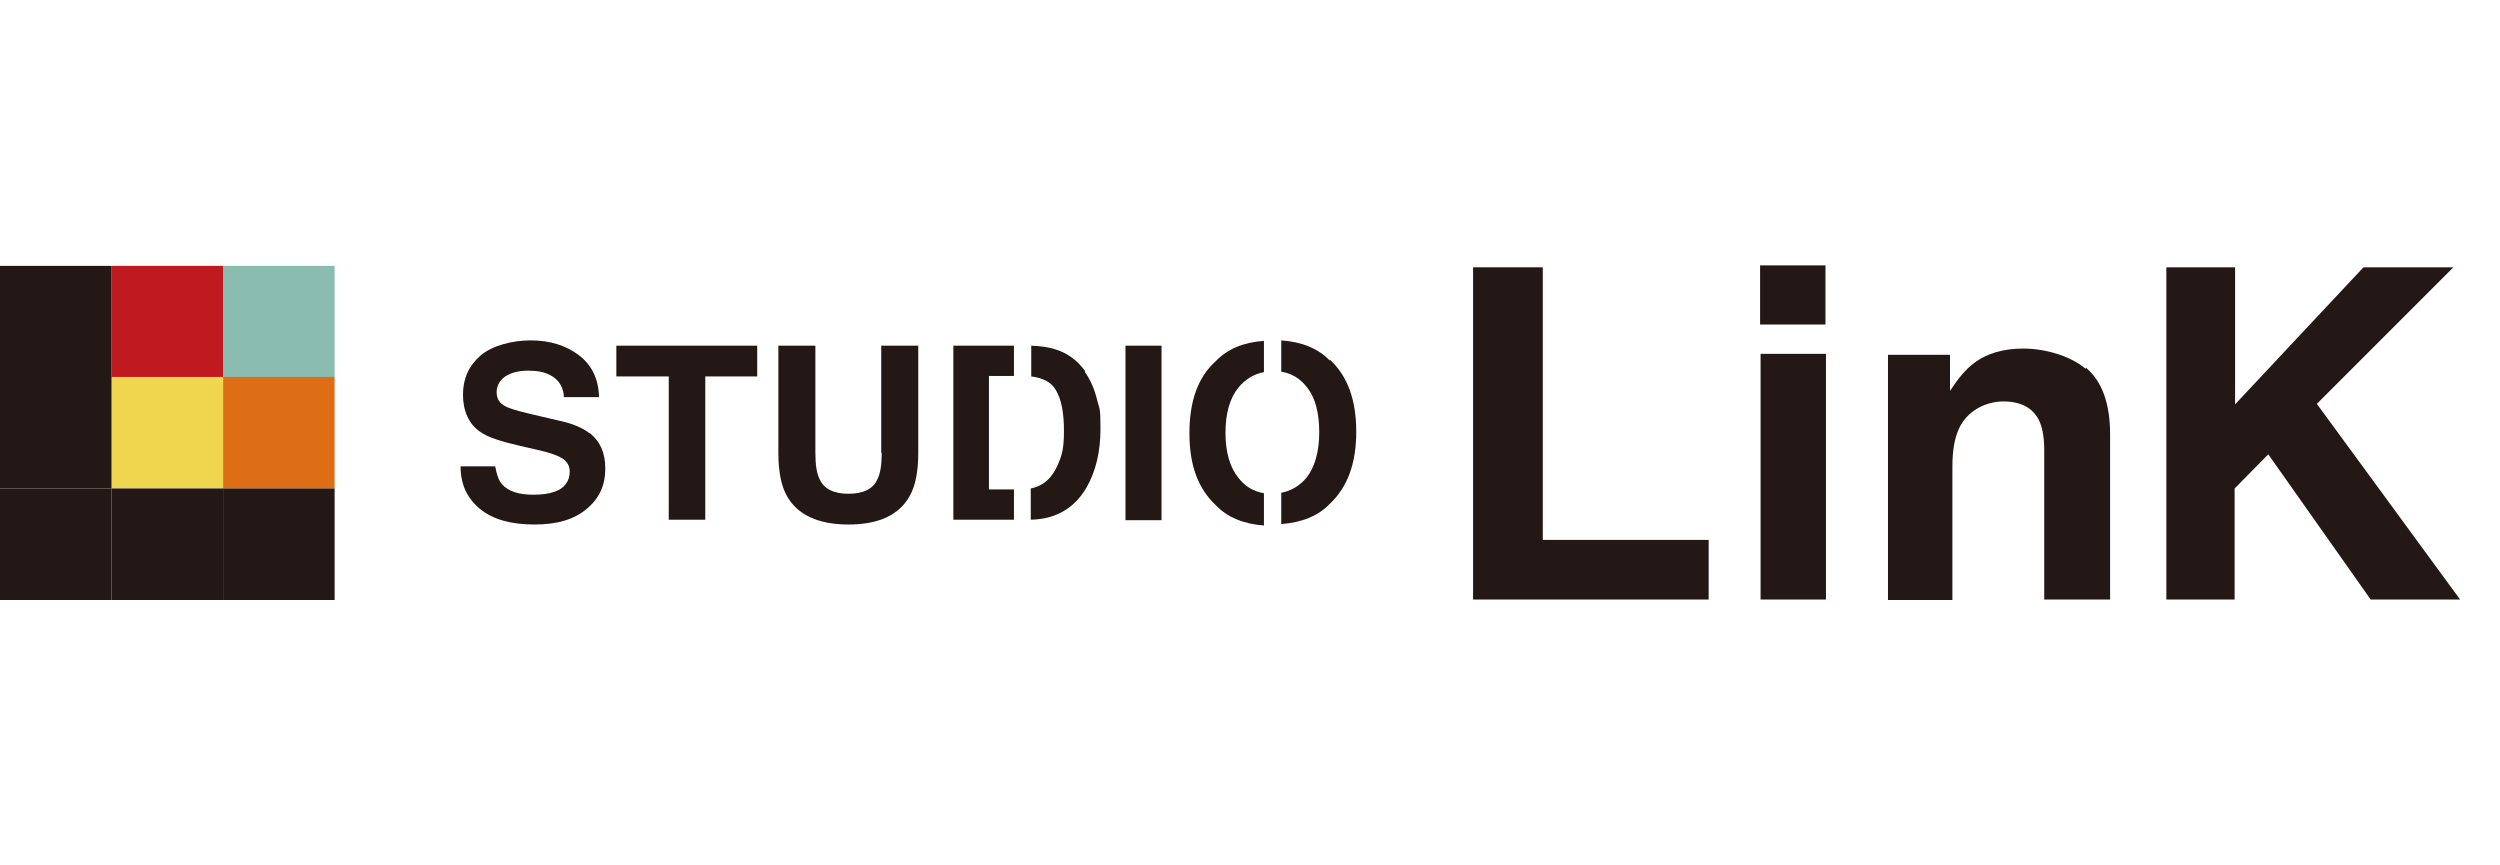
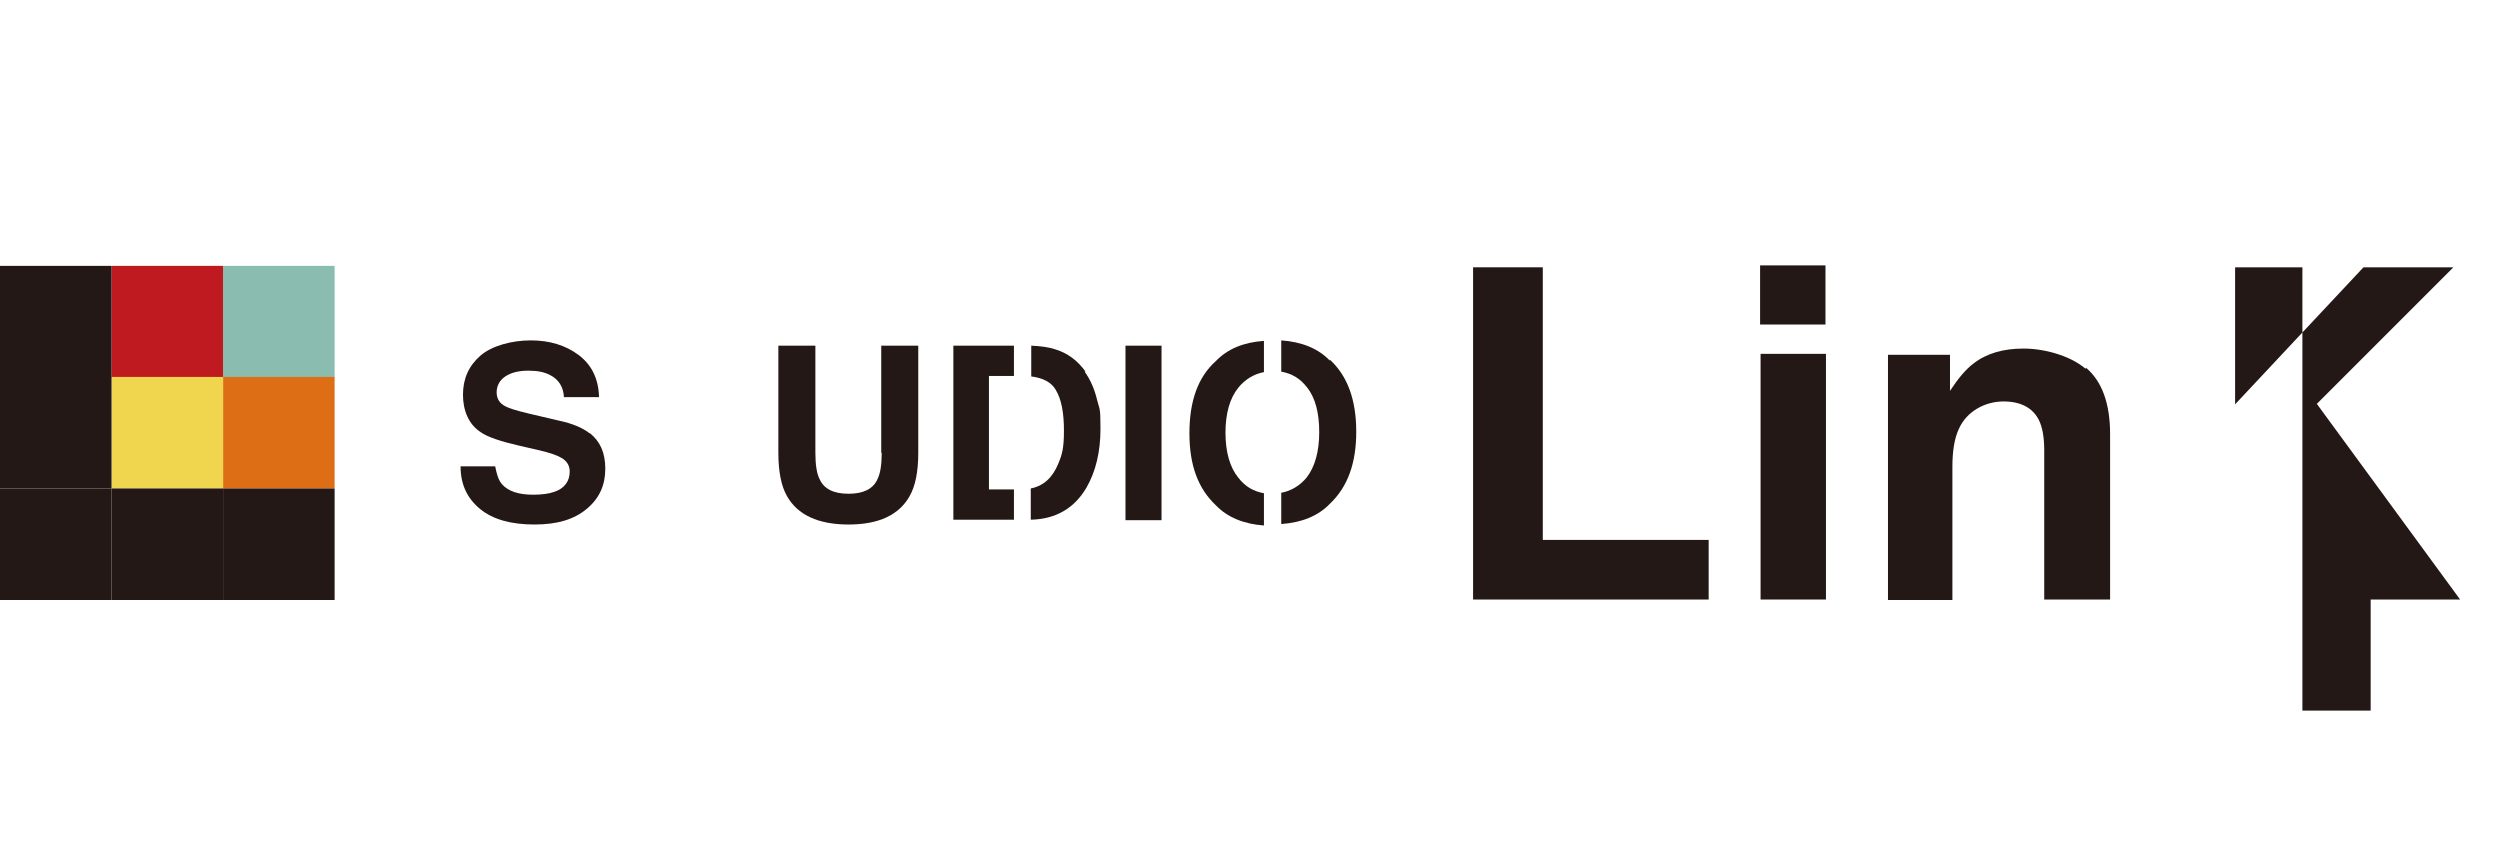
<svg xmlns="http://www.w3.org/2000/svg" id="_レイヤー_1" data-name="レイヤー_1" version="1.1" viewBox="0 0 520 180">
  <defs>
    <style>
      .st0 {
        fill: none;
      }

      .st1 {
        fill: #8abdaf;
      }

      .st2 {
        fill: #de6e16;
      }

      .st3 {
        fill: #231815;
      }

      .st4 {
        fill: #bf1a1f;
      }

      .st5 {
        fill: #f0d54f;
      }
    </style>
  </defs>
  <g>
    <g>
      <g>
        <path class="st3" d="M306.5,55.6h14.4v56.7h34.5v12.4h-49V55.6Z" />
        <path class="st3" d="M379.7,67.5h-13.6v-12.3h13.6v12.3ZM366.2,73.6h13.6v51.1h-13.6v-51.1Z" />
        <path class="st3" d="M433.9,76.5c3.3,2.8,5,7.4,5,13.8v34.4h-13.7v-31.1c0-2.7-.4-4.8-1.1-6.2-1.3-2.6-3.8-3.9-7.4-3.9s-7.6,1.9-9.3,5.8c-.9,2-1.3,4.6-1.3,7.8v27.7h-13.4v-51h12.9v7.5c1.7-2.6,3.3-4.5,4.9-5.7,2.7-2.1,6.2-3.1,10.4-3.1s9.6,1.4,12.9,4.2Z" />
-         <path class="st3" d="M450.7,55.6h14.2v28.5l26.7-28.5h18.7l-28.4,28.4,29.8,40.7h-18.6l-21.3-30.2-7,7.1v23.1h-14.2V55.6Z" />
+         <path class="st3" d="M450.7,55.6h14.2v28.5l26.7-28.5h18.7l-28.4,28.4,29.8,40.7h-18.6v23.1h-14.2V55.6Z" />
      </g>
      <g>
        <g>
          <path class="st3" d="M183.4,94.2c0,2.5-.3,4.3-.9,5.5-.9,2-2.9,3-6,3s-5.1-1-6-3c-.6-1.1-.9-3-.9-5.5v-22.3h-7.7v22.3c0,3.9.6,6.9,1.8,9,2.2,3.9,6.5,5.9,12.8,5.9s10.5-2,12.7-5.9c1.2-2.1,1.8-5.1,1.8-9v-22.3h-7.7v22.3Z" />
-           <polygon class="st3" points="128.2 78.3 139.1 78.3 139.1 108.1 146.7 108.1 146.7 78.3 157.5 78.3 157.5 71.9 128.2 71.9 128.2 78.3" />
          <path class="st3" d="M122.6,90.1c-1.4-1.1-3.5-2-6.3-2.6l-6.4-1.5c-2.5-.6-4.1-1.1-4.8-1.5-1.2-.6-1.8-1.6-1.8-2.9s.6-2.5,1.8-3.3c1.2-.8,2.8-1.2,4.8-1.2s3.3.3,4.5.9c1.8.9,2.8,2.5,2.9,4.6h7.3c-.1-3.9-1.6-6.8-4.3-8.8-2.7-2-6-3-9.9-3s-8.1,1.1-10.5,3.2c-2.4,2.1-3.6,4.8-3.6,8.1s1.2,6.2,3.7,7.8c1.4,1,4.1,1.9,8,2.8l3.9.9c2.3.5,4,1.1,5,1.7,1.1.7,1.6,1.6,1.6,2.8,0,2-1.1,3.5-3.2,4.2-1.1.4-2.6.6-4.4.6-3,0-5.2-.7-6.5-2.2-.7-.8-1.1-2.1-1.4-3.7h-7.2c0,3.8,1.4,6.7,4.1,8.9,2.7,2.2,6.5,3.2,11.3,3.2s8.3-1.1,10.9-3.3c2.6-2.2,3.8-4.9,3.8-8.3s-1.1-5.7-3.2-7.4Z" />
          <rect class="st3" x="234.1" y="71.9" width="7.5" height="36.3" />
          <path class="st3" d="M225.8,77.3c-1.6-2.2-3.6-3.8-6.2-4.6-1.4-.5-3.1-.7-5.1-.8v6.4c2.4.3,4.2,1.2,5.1,2.8,1.2,2,1.7,4.8,1.7,8.5s-.4,5-1.2,6.9c-1.2,2.9-3.1,4.6-5.7,5.1v6.5c5.2-.1,9.1-2.4,11.6-6.7,1.9-3.3,2.9-7.4,2.9-12.2s-.2-3.9-.7-6c-.5-2.1-1.3-4.1-2.6-5.9Z" />
          <polygon class="st3" points="210.9 101.8 205.7 101.8 205.7 78.2 210.9 78.2 210.9 71.9 198.3 71.9 198.3 108.1 210.9 108.1 210.9 101.8" />
        </g>
        <g>
          <path class="st3" d="M262.9,102.6c-2.2-.4-3.9-1.4-5.3-3.2-1.8-2.2-2.7-5.4-2.7-9.4s.9-7.2,2.7-9.4c1.4-1.7,3.2-2.8,5.3-3.2v-6.5c-4.3.3-7.6,1.7-10,4.2-3.7,3.3-5.5,8.3-5.5,15s1.8,11.5,5.5,15c2.4,2.5,5.8,3.9,10,4.2v-6.5Z" />
          <path class="st3" d="M276.6,75c-2.4-2.5-5.8-3.9-10.1-4.2v6.5c2.2.4,3.9,1.4,5.3,3.2,1.8,2.2,2.6,5.4,2.6,9.4s-.9,7.2-2.6,9.4c-1.4,1.7-3.2,2.8-5.3,3.2v6.5c4.3-.3,7.7-1.7,10.1-4.2,3.7-3.5,5.5-8.4,5.5-15s-1.8-11.6-5.5-15Z" />
        </g>
      </g>
    </g>
    <g>
      <rect class="st1" x="46.4" y="55.3" width="23.2" height="23.2" />
      <rect class="st4" x="23.2" y="55.3" width="23.2" height="23.2" />
      <rect class="st3" y="55.3" width="23.2" height="23.2" />
      <rect class="st2" x="46.4" y="78.4" width="23.2" height="23.2" />
      <rect class="st5" x="23.2" y="78.4" width="23.2" height="23.2" />
      <rect class="st3" y="78.4" width="23.2" height="23.2" />
      <rect class="st3" x="46.4" y="101.6" width="23.2" height="23.2" />
      <rect class="st3" x="23.2" y="101.6" width="23.2" height="23.2" />
      <rect class="st3" y="101.6" width="23.2" height="23.2" />
    </g>
  </g>
  <rect class="st0" width="520" height="180" />
</svg>